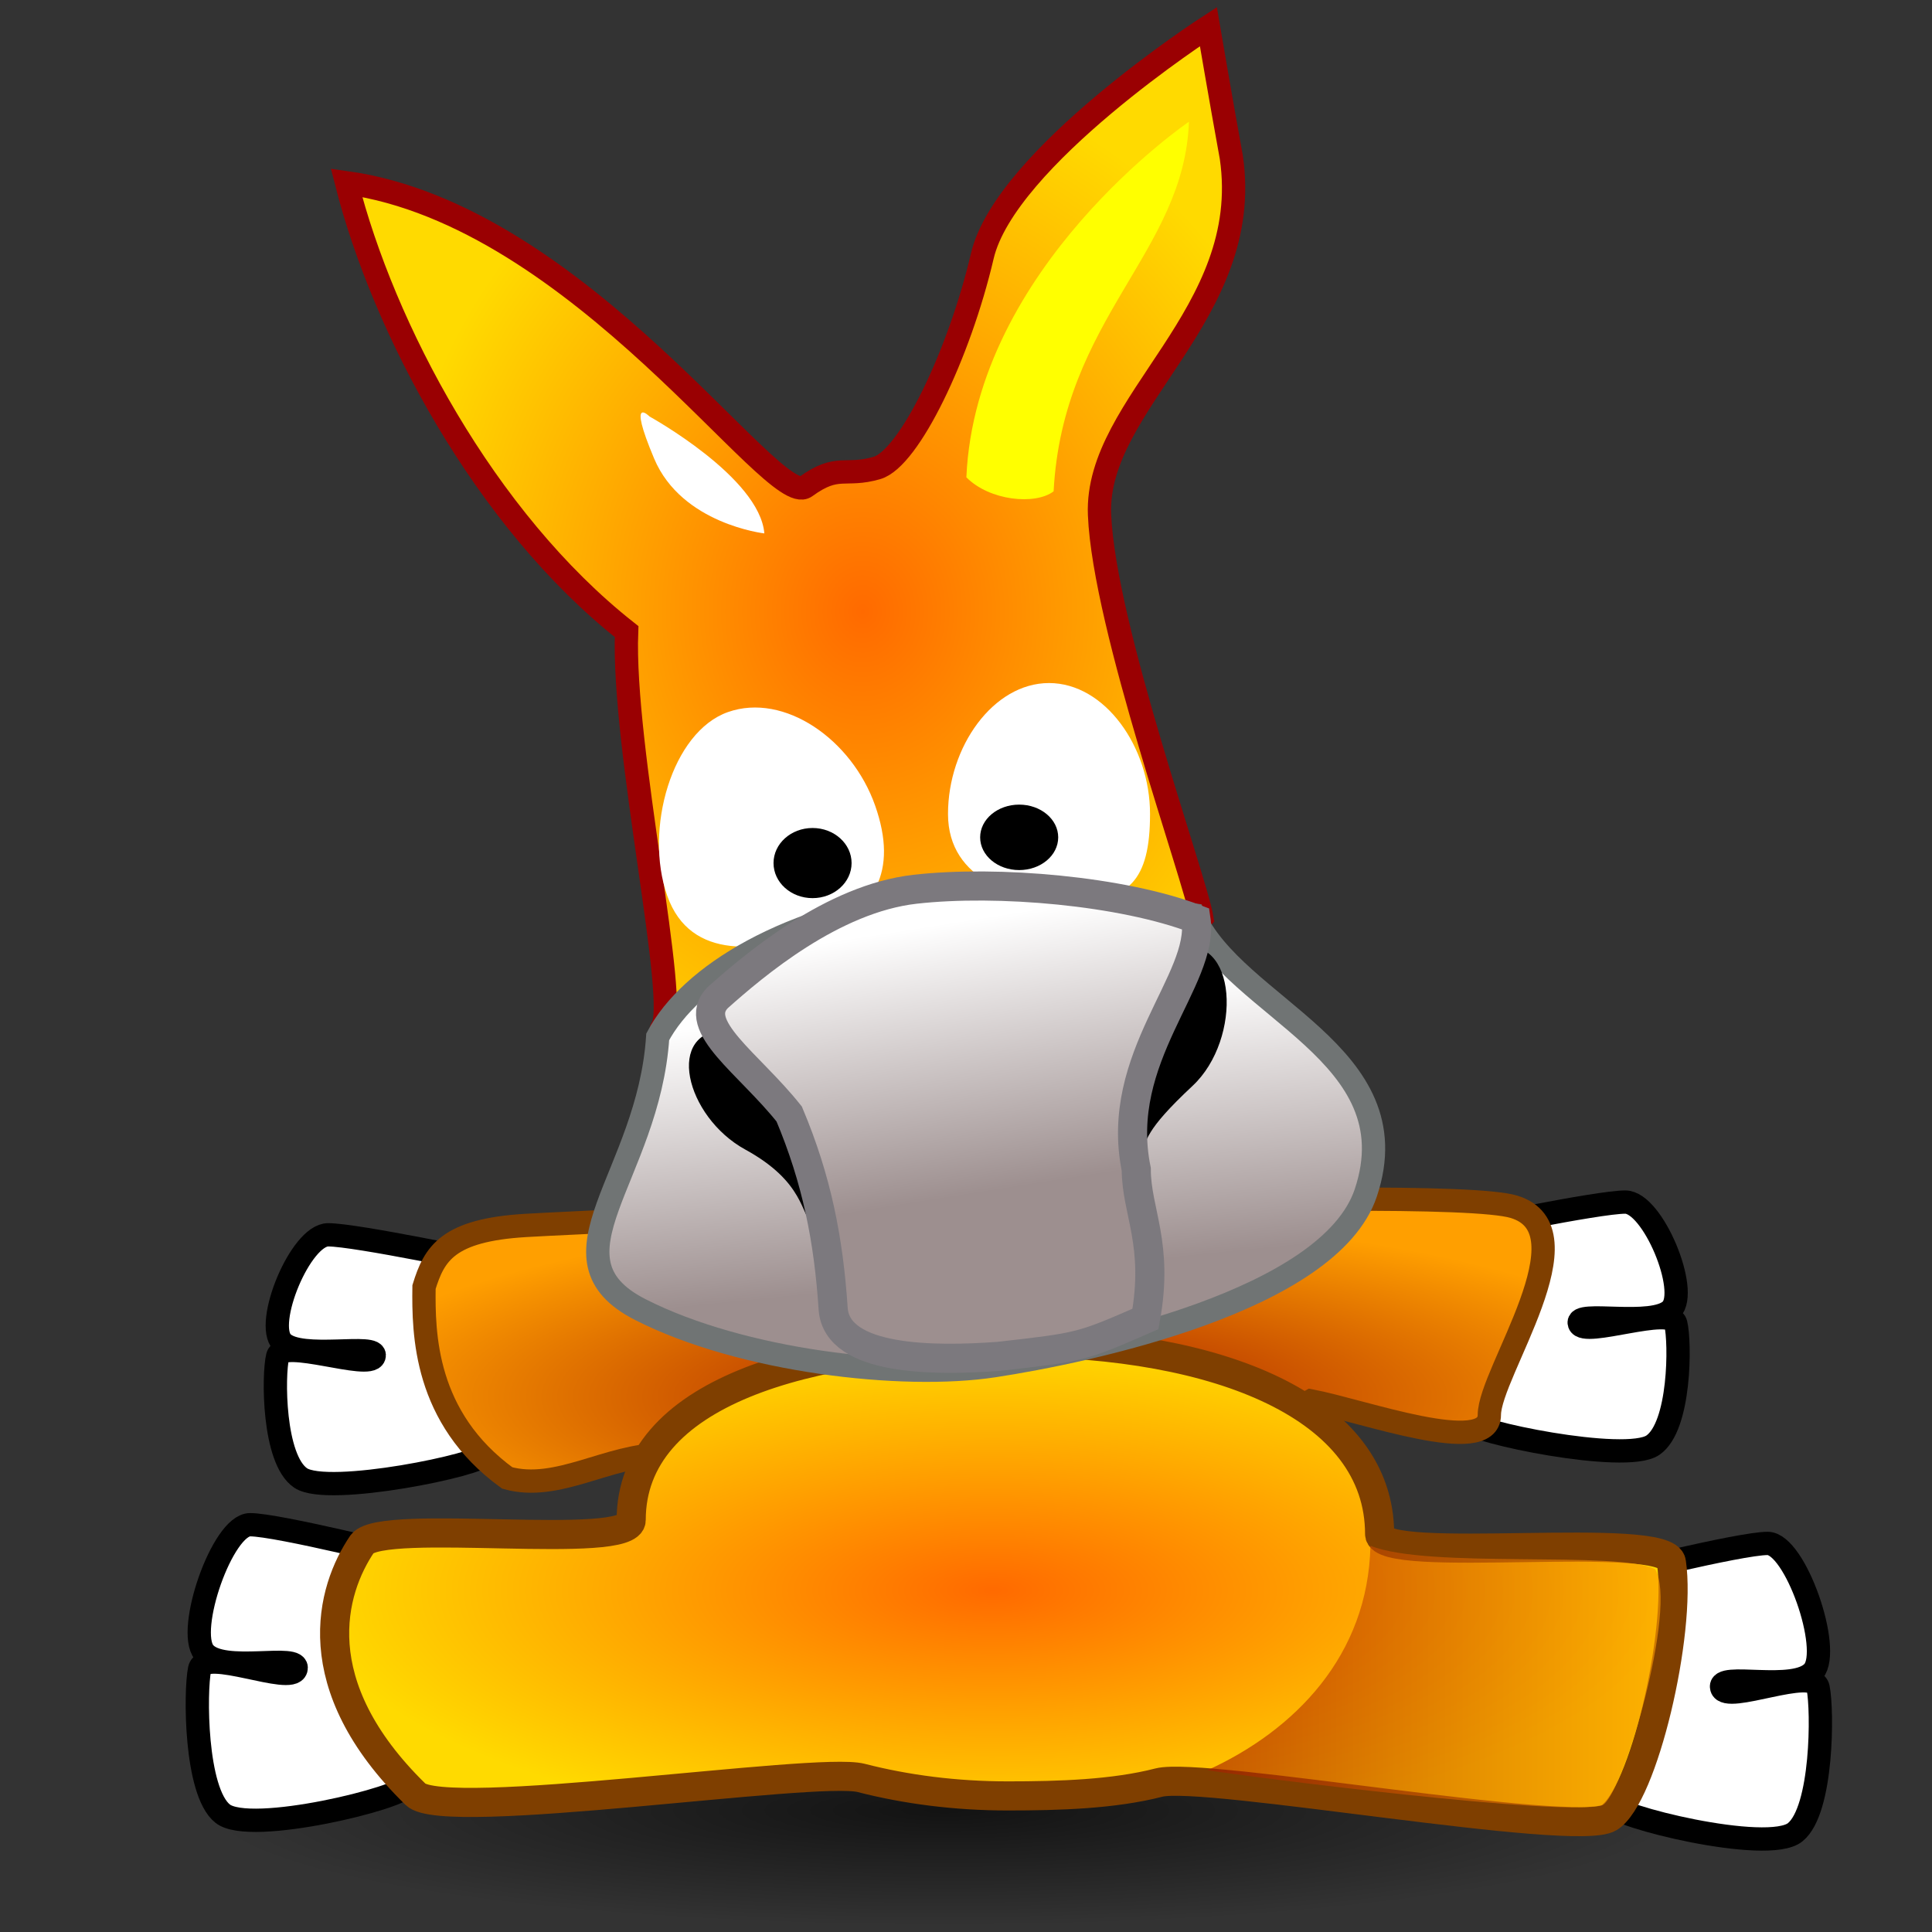
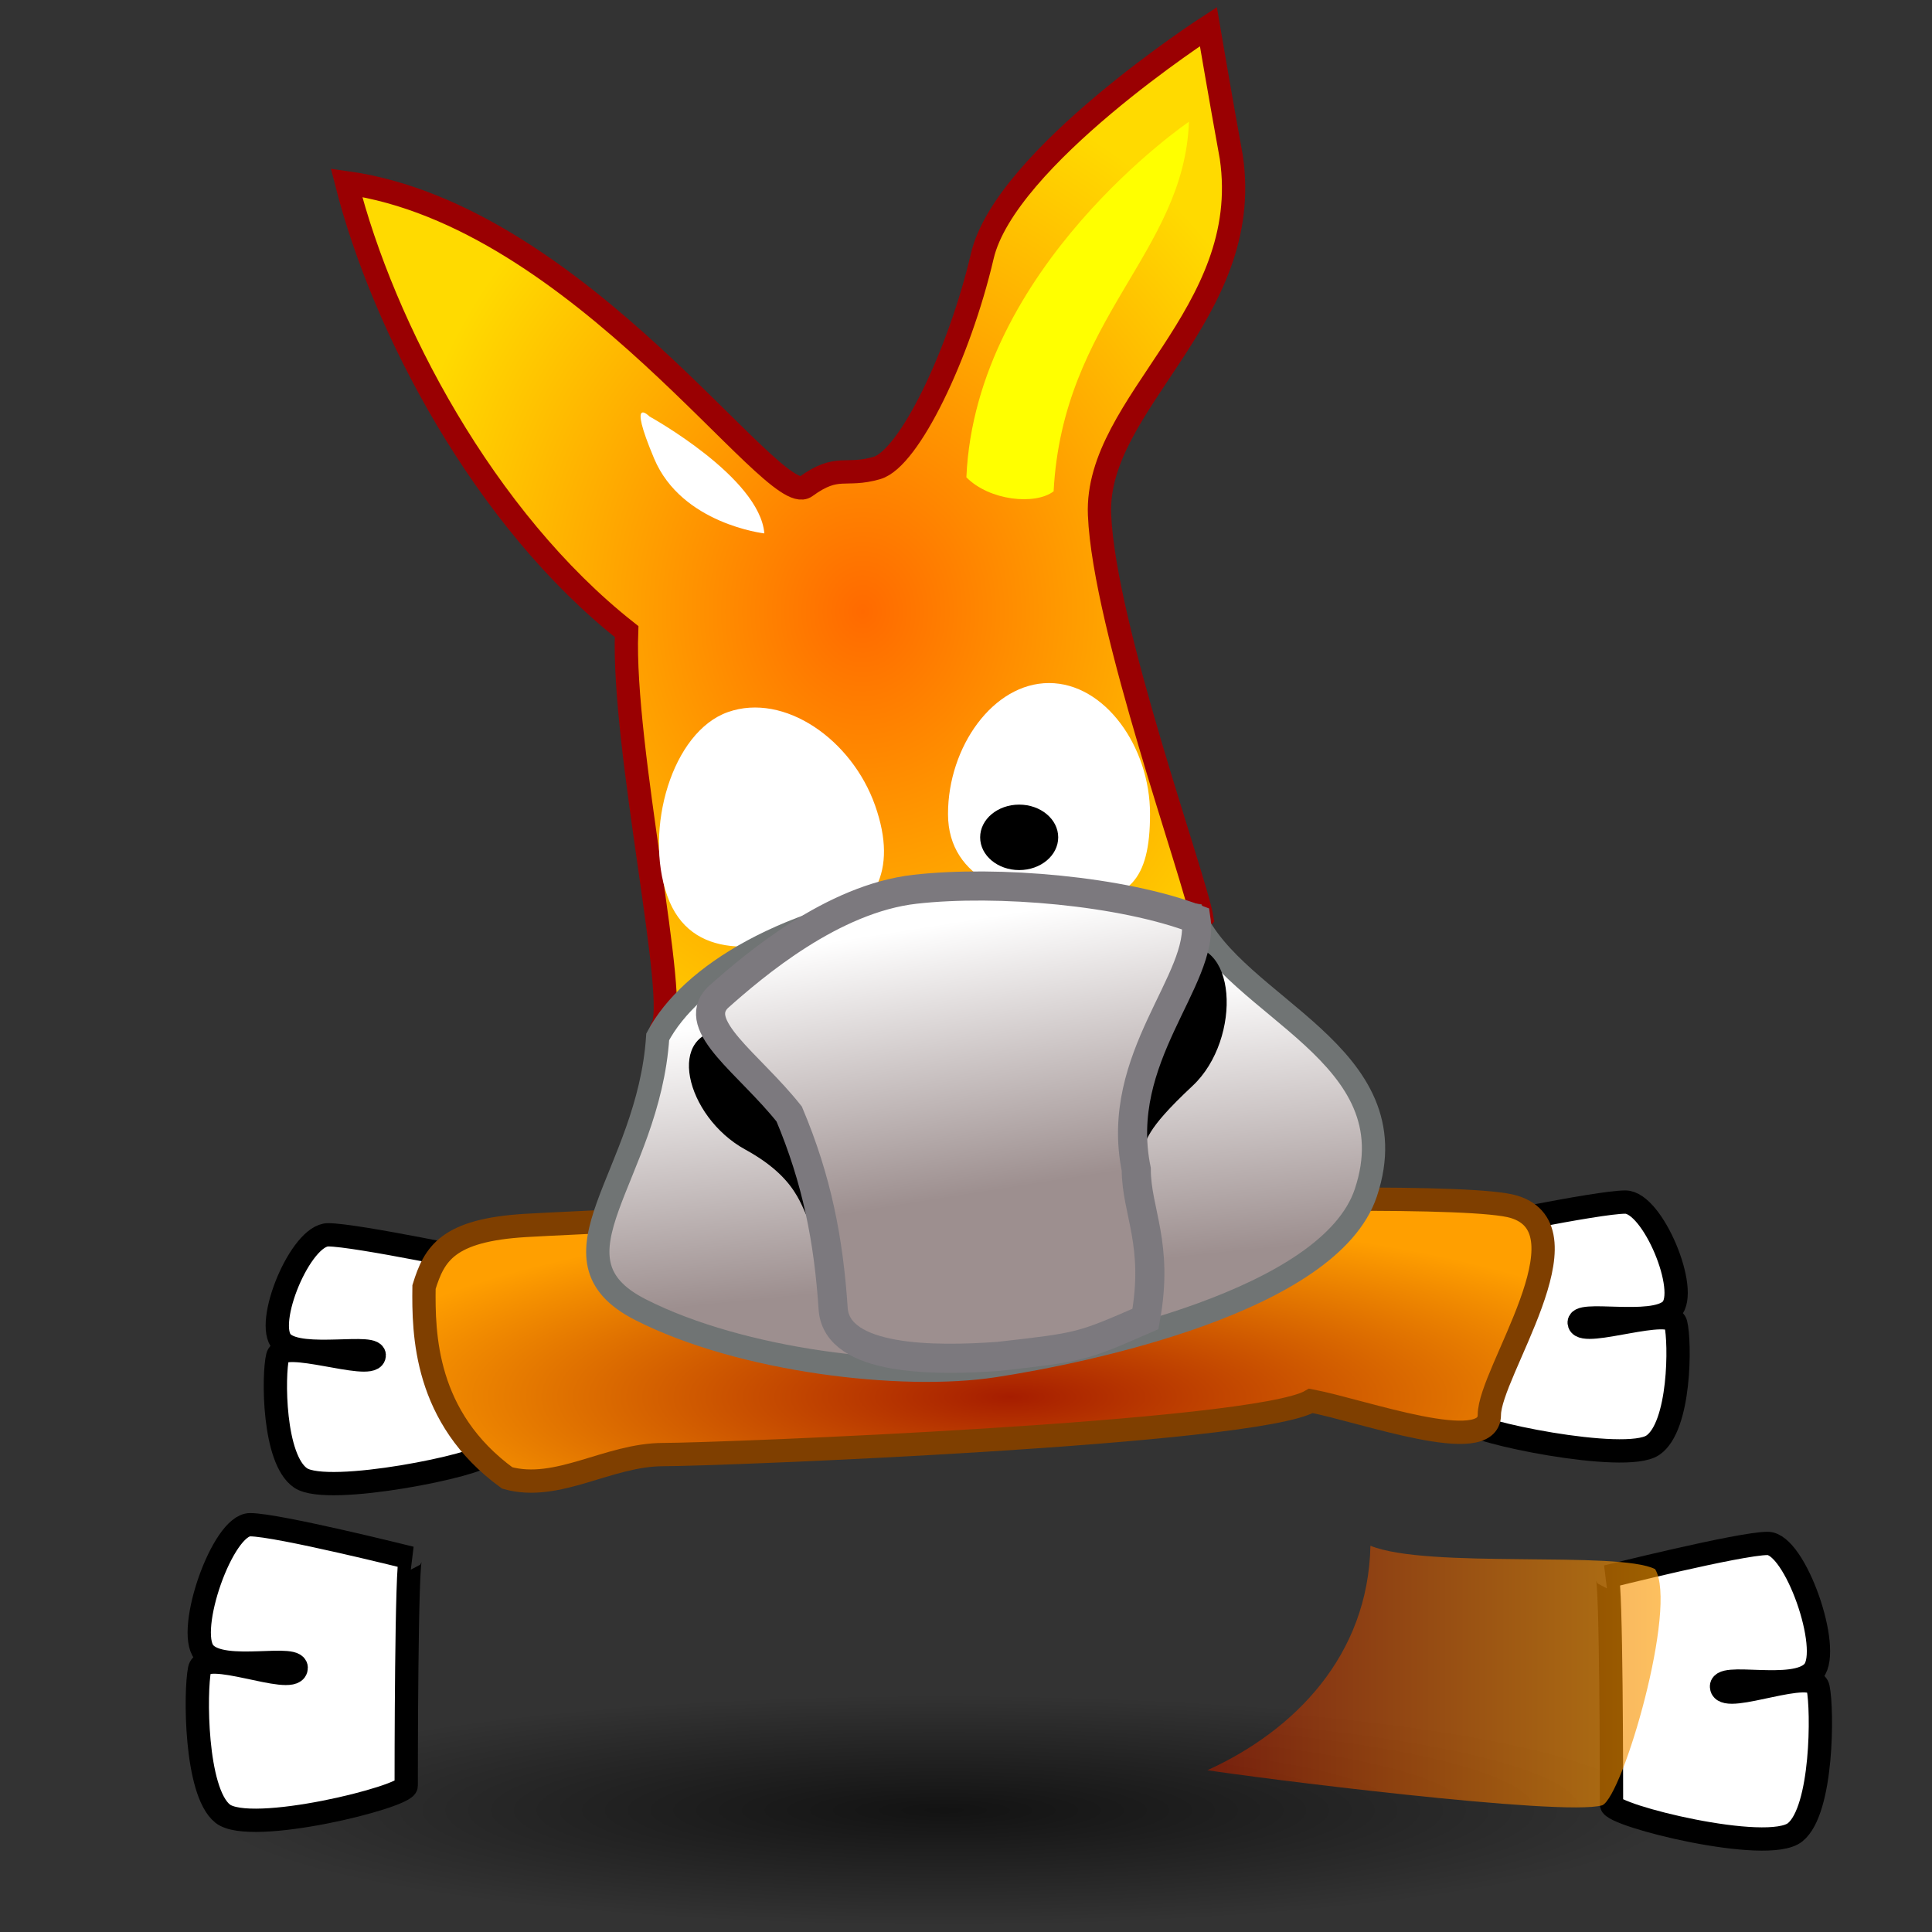
<svg xmlns="http://www.w3.org/2000/svg" xmlns:ns1="http://sodipodi.sourceforge.net/DTD/sodipodi-0.dtd" xmlns:xlink="http://www.w3.org/1999/xlink" version="1.0" x="0" y="0" width="437.5" height="437.5" id="svg1" ns1:version="0.34" ns1:docname="/usr/share/icons/Lemon/scalable/apps/xmule.svg" ns1:docbase="/usr/share/icons/Lemon/scalable/apps/">
  <rect width="100%" height="100%" fill="#333333" stroke="none" />
  <ns1:namedview id="base" />
  <defs id="defs3">
    <linearGradient id="linearGradient644">
      <stop style="stop-color:#000000;stop-opacity:0.635;" offset="0" id="stop645" />
      <stop style="stop-color:#000000;stop-opacity:0;" offset="1" id="stop646" />
    </linearGradient>
    <linearGradient id="linearGradient642">
      <stop style="stop-color:#ffffff;stop-opacity:1;" offset="0" id="stop643" />
      <stop style="stop-color:#9d8f8f;stop-opacity:1;" offset="1" id="stop644" />
    </linearGradient>
    <linearGradient id="linearGradient573">
      <stop style="stop-color:#ff6a00;stop-opacity:1;" offset="0" id="stop574" />
      <stop style="stop-color:#ffda00;stop-opacity:1;" offset="1" id="stop575" />
    </linearGradient>
    <linearGradient id="linearGradient51">
      <stop style="stop-color:#a61d00;stop-opacity:1;" offset="0" id="stop52" />
      <stop style="stop-color:#ff9f00;stop-opacity:1;" offset="1" id="stop53" />
    </linearGradient>
    <linearGradient id="linearGradient54" xlink:href="#linearGradient642" x1="0.587" y1="0.227" x2="0.682" y2="0.766" />
    <linearGradient id="linearGradient55" xlink:href="#linearGradient642" x1="0.342" y1="0.117" x2="0.436" y2="0.672" />
    <radialGradient id="radialGradient717" xlink:href="#linearGradient573" cx="0.569" cy="0.57" r="0.524" fx="0.569" fy="0.57" />
    <radialGradient id="radialGradient718" xlink:href="#linearGradient573" />
    <linearGradient id="linearGradient576" xlink:href="#linearGradient51" x1="-2.09885627e-7" y1="2.79312189e-7" x2="1" y2="2.79312189e-7" />
    <radialGradient xlink:href="#linearGradient51" id="radialGradient641" cx="0.502" cy="0.692" r="0.585" fx="0.502" fy="0.692" />
    <radialGradient xlink:href="#linearGradient644" id="radialGradient647" cx="0.492" cy="0.6" r="0.379" fx="0.492" fy="0.6" />
    <linearGradient xlink:href="#linearGradient642" id="linearGradient643" />
  </defs>
  <path style="font-size:12;fill:url(#radialGradient647);fill-rule:evenodd;stroke:none;stroke-opacity:1;" d="M -2.814 368.569 L -2.814 437.5 L 437.5 437.5 L 437.5 368.569 L -2.814 368.569 z " id="path641" />
  <path style="font-size:12;fill:url(#radialGradient717);fill-rule:evenodd;stroke:#9a0002;stroke-width:5.274;" d="M 272.166 207.95 C 270.696 198.965 250.027 141.968 248.988 116.555 C 247.948 91.143 284.033 71.235 278.834 35.627 C 276.449 22.527 273.636 6.025 273.636 6.025 C 273.636 6.025 227.642 35.734 222.444 57.97 C 217.245 80.206 205.868 103.849 198.59 105.967 C 191.312 108.085 189.722 104.908 182.444 110.202 C 175.165 115.496 131.496 48.788 78.469 41.376 C 86.787 74.201 109.661 117.614 141.893 143.027 C 140.854 169.499 154.014 227.554 149.855 232.849 C 145.696 238.143 267.629 213.683 272.166 207.95 z " id="path630" ns1:nodetypes="ccccccccccc" />
  <path style="font-size:12;fill:#ffffff;fill-rule:evenodd;stroke-width:1;fill-opacity:1;stroke:none;stroke-opacity:1;" d="M 260.425 184.323 C 260.425 199.527 255.508 204.078 242.875 204.078 C 230.242 204.078 214.676 199.527 214.676 184.323 C 214.676 169.118 224.917 154.675 237.55 154.675 C 250.184 154.675 260.425 169.118 260.425 184.323 z " id="path623" ns1:nodetypes="ccccc" />
  <path style="font-size:12;fill:#ffffff;fill-rule:evenodd;stroke:#000000;stroke-width:5.274;" d="M 331.652 278.562 C 331.652 278.562 361.804 272.209 368.043 272.209 C 374.281 272.209 382.599 292.327 378.44 296.562 C 374.281 300.798 356.606 296.562 357.646 299.739 C 358.685 302.916 378.44 295.504 379.48 299.739 C 380.52 303.974 380.52 323.034 374.281 327.27 C 368.043 331.505 332.692 324.093 332.692 321.975 C 332.692 319.858 332.692 278.562 331.652 278.562 z " id="path634" />
  <path style="font-size:12;fill:#ffffff;fill-rule:evenodd;stroke:#000000;stroke-width:5.274;" d="M 110.701 285.974 C 110.701 285.974 80.548 279.621 74.31 279.621 C 68.071 279.621 59.753 299.739 63.912 303.974 C 68.071 308.21 85.747 303.974 84.707 307.151 C 83.668 310.328 63.912 302.916 62.873 307.151 C 61.833 311.387 61.833 330.446 68.071 334.682 C 74.31 338.917 109.661 331.505 109.661 329.387 C 109.661 327.27 109.661 285.974 110.701 285.974 z " id="path633" />
  <path style="font-size:12;fill:#ffffff;fill-rule:evenodd;stroke-width:1;fill-opacity:1;" d="M 198.18 182.438 C 203.455 197.449 197.992 206.52 185.274 210.978 C 172.557 215.435 156.361 217.827 151.086 202.816 C 145.811 187.806 152.15 165.697 164.868 161.24 C 177.585 156.782 192.905 167.428 198.18 182.438 z " id="path626" ns1:nodetypes="ccccc" />
  <path style="font-size:12;fill:url(#radialGradient641);fill-rule:evenodd;stroke:#7f3f00;stroke-width:5.274;" d="M 296.868 317.226 C 308.632 319.472 337.262 329.932 337.262 320.403 C 337.262 310.873 360.471 278.562 342.795 273.267 C 325.12 267.973 136.695 276.444 119.019 277.503 C 101.343 278.562 98.35 283.909 96.018 291.45 C 95.892 301.985 96.071 321.023 114.86 334.682 C 126.297 337.858 137.734 329.387 150.212 329.387 C 162.689 329.387 284.391 324.638 296.868 317.226 z " id="path617" ns1:nodetypes="cccccccc" />
  <path style="font-size:12;fill:#ffffff;fill-rule:evenodd;stroke:#000000;stroke-width:5.274;" d="M 363.884 357.053 C 363.884 357.053 394.037 349.506 400.275 349.506 C 406.514 349.506 414.832 373.405 410.673 378.436 C 406.514 383.468 388.838 378.436 389.878 382.21 C 390.917 385.983 410.673 377.178 411.712 382.21 C 412.752 387.241 412.752 409.882 406.514 414.914 C 400.275 419.945 364.924 411.14 364.924 408.625 C 364.924 406.109 364.924 357.053 363.884 357.053 z " id="path635" />
  <path style="font-size:12;fill:#ffffff;fill-rule:evenodd;stroke:#000000;stroke-width:5.274;" d="M 93.025 352.817 C 93.025 352.817 62.873 345.27 56.634 345.27 C 50.396 345.27 42.078 369.169 46.237 374.201 C 50.396 379.232 68.071 374.201 67.032 377.974 C 65.992 381.748 46.237 372.943 45.197 377.974 C 44.157 383.006 44.157 405.647 50.396 410.678 C 56.634 415.71 91.986 406.905 91.986 404.389 C 91.986 401.873 91.986 352.817 93.025 352.817 z " id="path636" />
-   <path style="font-size:12;fill:url(#radialGradient718);fill-rule:evenodd;stroke:#7f3f00;stroke-width:6.593;" d="M 312.412 347.388 C 312.412 354.552 377.75 346.251 378.494 353.819 C 380.797 369.759 372.096 406.912 364.382 411.606 C 356.667 416.301 272.619 401.041 262.419 403.666 C 252.219 406.292 239.964 406.685 228.193 406.685 C 216.421 406.685 205.206 405.233 195.006 402.607 C 184.805 399.982 100.436 412.786 94.083 406.312 C 68.693 381.499 74.927 360.026 82.05 349.583 C 86.701 343.633 142.933 351.375 142.933 344.211 C 142.933 315.556 182.145 303.974 229.232 303.974 C 276.32 303.974 312.412 318.733 312.412 347.388 z " id="path619" ns1:nodetypes="cssscsssccc" />
-   <path style="font-size:12;fill:#000000;fill-rule:evenodd;stroke-width:1;fill-opacity:1;" d="M 192.841 195.441 C 192.841 199.827 188.884 203.382 184.003 203.382 C 179.122 203.382 175.165 199.827 175.165 195.441 C 175.165 191.055 179.122 187.499 184.003 187.499 C 188.884 187.499 192.841 191.055 192.841 195.441 z " id="path628" />
  <path style="font-size:12;fill:#000000;fill-rule:evenodd;stroke-width:1;fill-opacity:1;" d="M 239.63 189.617 C 239.63 193.711 235.673 197.029 230.792 197.029 C 225.911 197.029 221.954 193.711 221.954 189.617 C 221.954 185.524 225.911 182.205 230.792 182.205 C 235.673 182.205 239.63 185.524 239.63 189.617 z " id="path629" />
  <path style="fill:#ffff00;fill-rule:evenodd;stroke:none;stroke-opacity:1;stroke-width:1pt;stroke-linejoin:miter;stroke-linecap:butt;fill-opacity:1;" d="M 238.59 111.261 C 234.431 114.438 224.034 113.379 218.835 108.085 C 220.914 60.435 269.232 27.565 269.232 27.565 C 268.192 57.213 240.669 72.083 238.59 111.261 z " id="path631" ns1:nodetypes="cccc" />
  <path style="fill:#ffffff;fill-rule:evenodd;stroke:none;stroke-opacity:1;stroke-width:1pt;stroke-linejoin:miter;stroke-linecap:butt;fill-opacity:1;" d="M 173.086 120.791 C 173.086 120.791 154.37 118.673 148.132 103.849 C 141.893 89.025 147.092 94.319 147.092 94.319 C 147.092 94.319 172.046 108.084 173.086 120.791 z " id="path632" />
  <path style="font-size:12;fill:url(#linearGradient54);fill-rule:evenodd;stroke:#707474;stroke-width:5.274;" d="M 210.895 203.201 C 178.402 207.112 156.219 221.02 148.941 234.785 C 146.862 266.551 122.138 284.915 145.013 296.562 C 167.887 308.21 204.278 312.445 225.073 309.269 C 245.868 306.092 301.105 294.642 309.293 270.091 C 319.821 238.522 279.623 228.379 270.265 207.201 C 246.351 204.024 240.503 198.711 210.895 203.201 z " id="path620" ns1:nodetypes="ccscscs" />
  <path style="fill:#000000;fill-rule:evenodd;stroke:none;stroke-opacity:1;stroke-width:1pt;stroke-linejoin:miter;stroke-linecap:butt;fill-opacity:1;" d="M 184.397 278.123 C 184.397 278.123 179.398 233.159 164.842 233.159 C 150.285 233.159 155.232 252.892 168.749 260.304 C 182.265 267.716 181.278 274.947 184.397 278.123 z " id="path637" ns1:nodetypes="cccc" />
  <path style="fill:#000000;fill-rule:evenodd;stroke:none;stroke-opacity:1;stroke-width:1pt;stroke-linejoin:miter;stroke-linecap:butt;fill-opacity:1;" d="M 257.924 261.714 C 257.924 261.714 252.153 218.342 266.26 214.688 C 280.367 211.033 281.383 235.293 270.077 245.87 C 258.772 256.447 260.178 257.852 257.924 261.714 z " id="path638" ns1:nodetypes="cccc" />
  <path style="fill:url(#linearGradient576);fill-rule:evenodd;stroke:none;stroke-opacity:1;stroke-width:1pt;stroke-linejoin:miter;stroke-linecap:butt;fill-opacity:0.628;" d="M 310.333 350.035 C 309.813 374.918 293.177 391.86 273.422 400.861 C 283.3 402.449 354.003 411.449 362.84 408.802 C 367.519 406.685 379.996 363.8 374.798 355.329 C 366.479 351.094 323.33 355.329 310.333 350.035 z " id="path646" ns1:nodetypes="ccccc" />
  <path style="fill:url(#linearGradient576);fill-rule:evenodd;stroke:none;stroke-opacity:1;stroke-width:1pt;stroke-linejoin:miter;stroke-linecap:butt;fill-opacity:0.628;" d="M 145.737 347.388 C 146.257 372.271 168.612 389.743 188.367 398.743 C 178.489 400.331 105.187 407.214 96.349 404.567 C 84.392 397.684 72.435 373.33 80.753 352.153 C 89.071 347.917 132.74 352.682 145.737 347.388 z " id="path648" ns1:nodetypes="ccccc" />
  <path style="font-size:12;fill:url(#linearGradient55);fill-rule:evenodd;stroke:#7c797e;stroke-width:6.593;" d="M 162.51 225.929 C 170.828 218.517 188.504 203.489 207.219 201.371 C 225.935 199.253 254.186 201.756 270.822 208.11 C 272.902 221.875 252.107 239.384 257.305 264.796 C 257.305 274.326 262.504 281.738 259.385 298.68 C 244.828 305.033 244.828 305.033 226.113 307.151 C 211.557 308.21 189.722 308.21 188.682 296.563 C 187.642 280.68 184.954 267.096 178.715 252.272 C 169.61 240.806 156.272 232.282 162.51 225.929 z " id="path640" ns1:nodetypes="ccccccccc" />
</svg>